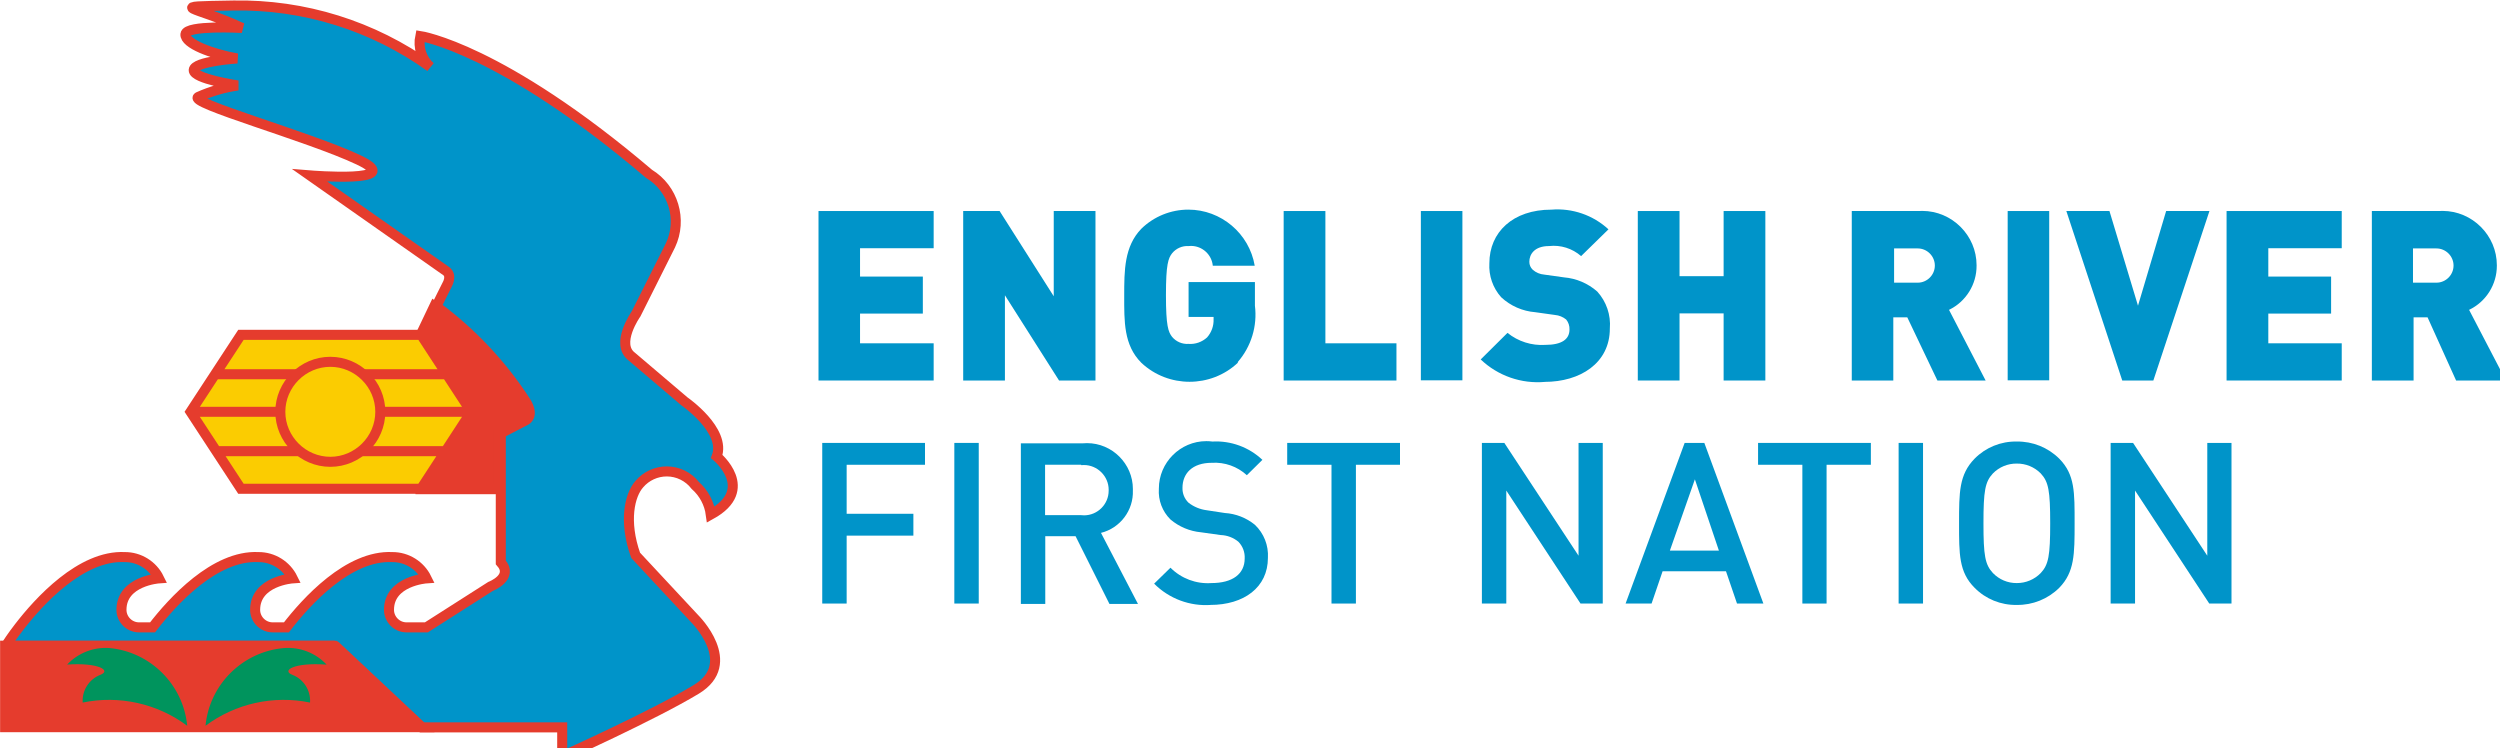
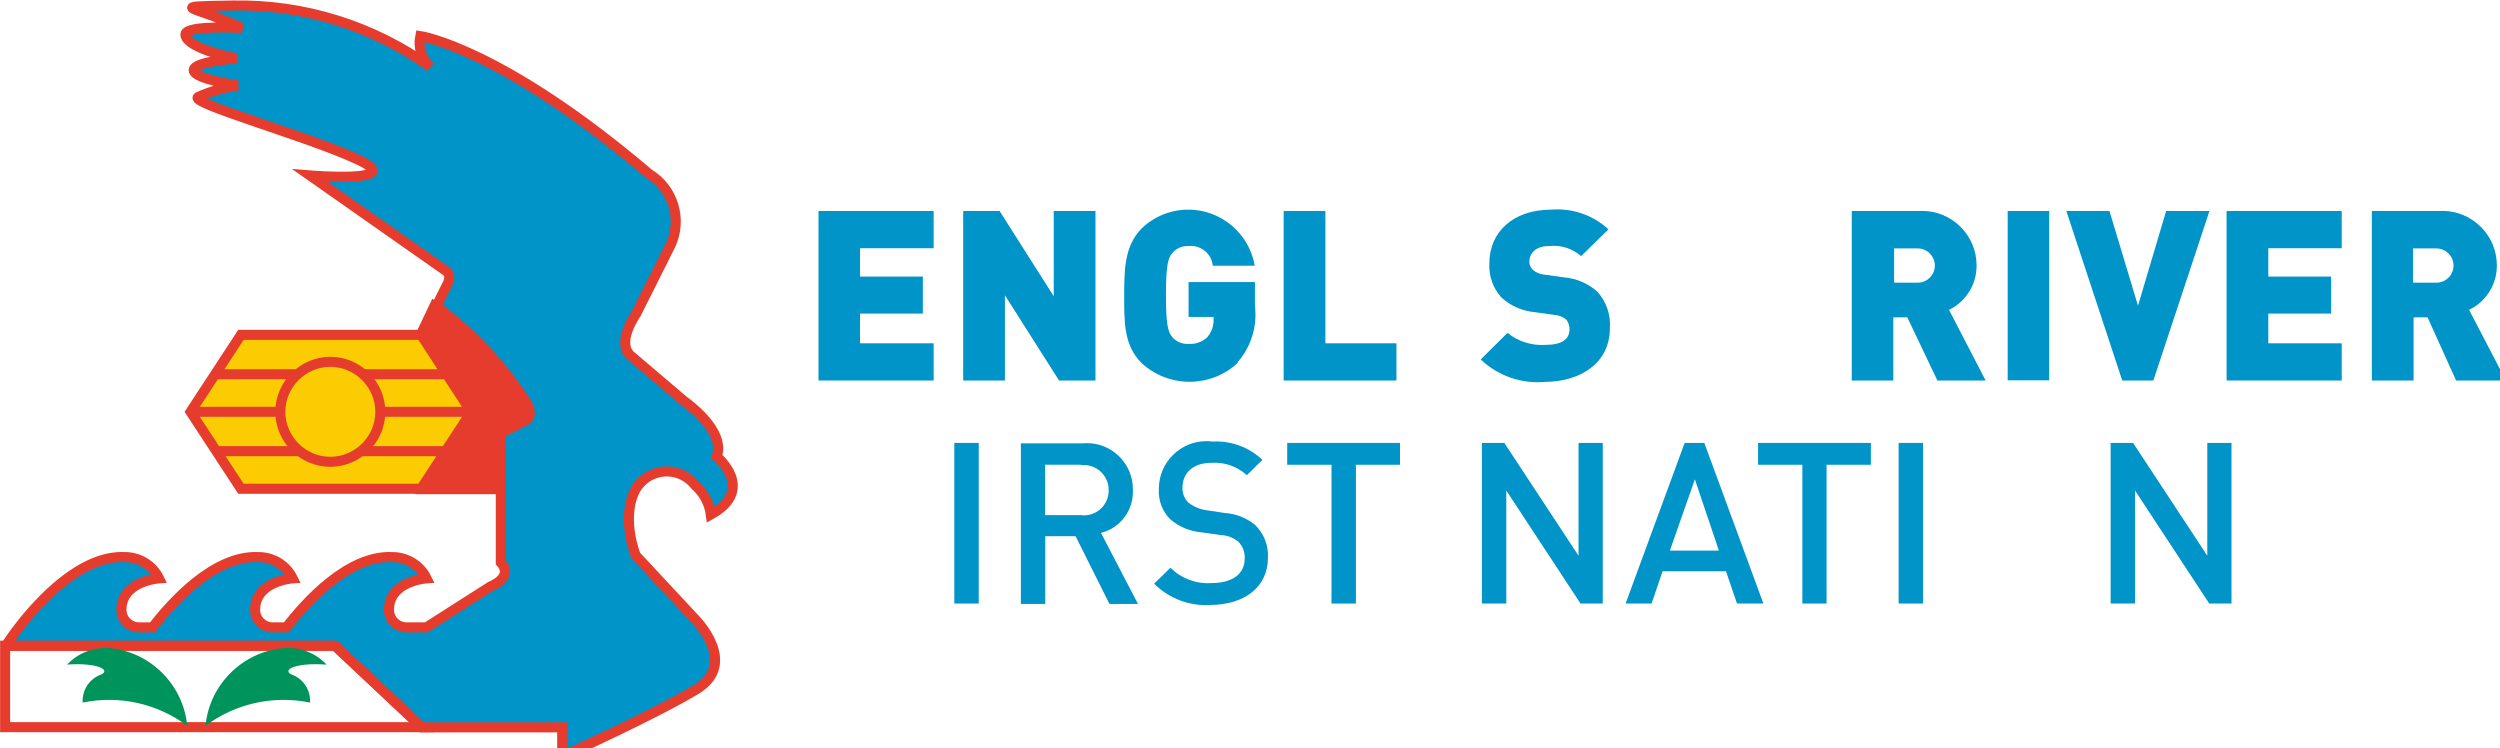
<svg xmlns="http://www.w3.org/2000/svg" width="100%" height="100%" viewBox="0 0 127 38" version="1.1" xml:space="preserve" style="fill-rule:evenodd;clip-rule:evenodd;">
  <g id="Layer_1-2">
    <g>
      <path d="M35.32,24.66c0.433,0.382 0.714,0.908 0.79,1.48c2.32,-1.28 0.3,-2.95 0.3,-2.95c0.49,-1.33 -1.64,-2.8 -1.64,-2.8l-2.67,-2.27c-0.87,-0.65 0.21,-2.17 0.21,-2.17l1.75,-3.49c0.617,-1.304 0.143,-2.882 -1.09,-3.63c-7.51,-6.39 -11.62,-7 -11.62,-7c-0.123,0.576 0.072,1.176 0.51,1.57c-2.91,-2.089 -6.418,-3.184 -10,-3.12c-3.582,0.064 -2,0 0.44,1.14c0,0 -2.84,-0.16 -2.88,0.32c-0.04,0.48 1.34,1 2.63,1.23c0,0 -2.19,0.14 -2.21,0.59c-0.02,0.45 2.24,0.78 2.24,0.78c-0.69,0.101 -1.363,0.296 -2,0.58c-0.637,0.284 5.59,2 8.13,3.2c2.54,1.2 -2.47,0.79 -2.47,0.79l6.91,4.85c0.34,0.23 0.07,0.69 0.07,0.69c0,0 -0.56,1.11 -0.55,1.12c1.792,1.323 3.33,2.96 4.54,4.83c0.46,0.74 0,0.95 0,0.95l-1.27,0.66l0,6.56c0.68,0.76 -0.52,1.22 -0.52,1.22l-3.26,2.08l-1,0c-0.003,0 -0.007,0 -0.01,0c-0.488,0 -0.89,-0.402 -0.89,-0.89c0,0 0,0 0,0c0,-1.47 1.91,-1.6 1.91,-1.6c-0.325,-0.662 -1.002,-1.083 -1.74,-1.08c-2.23,-0.11 -4.38,2.27 -5.38,3.57l-0.69,0c-0.003,0 -0.007,0 -0.01,0c-0.488,0 -0.89,-0.402 -0.89,-0.89c0,0 0,0 0,0c0,-1.47 1.91,-1.6 1.91,-1.6c-0.325,-0.662 -1.002,-1.083 -1.74,-1.08c-2.23,-0.11 -4.38,2.27 -5.38,3.57l-0.68,0c-0.003,0 -0.007,0 -0.01,0c-0.488,0 -0.89,-0.402 -0.89,-0.89c0,0 0,0 0,0c0,-1.47 1.91,-1.6 1.91,-1.6c-0.325,-0.662 -1.002,-1.083 -1.74,-1.08c-2.23,-0.11 -4.38,2.27 -5.38,3.57c-0.37,0.48 -0.58,0.81 -0.58,0.81l0,0.13l16.64,0l4.41,4.14l7.13,0l0,1.47c0,0 4.61,-2.07 6.81,-3.4c2.2,-1.33 -0.08,-3.59 -0.08,-3.59l-3,-3.22c-0.62,-1.74 -0.3,-3.07 0.19,-3.62c0.347,-0.382 0.84,-0.601 1.356,-0.601c0.553,0 1.077,0.251 1.424,0.681" style="fill:#0094c9;fill-rule:nonzero;" />
      <path d="M35.32,24.66c0.433,0.382 0.714,0.908 0.79,1.48c2.32,-1.28 0.3,-2.95 0.3,-2.95c0.49,-1.33 -1.64,-2.8 -1.64,-2.8l-2.67,-2.27c-0.87,-0.65 0.21,-2.17 0.21,-2.17l1.75,-3.49c0.617,-1.304 0.143,-2.882 -1.09,-3.63c-7.51,-6.39 -11.62,-7 -11.62,-7c-0.123,0.576 0.072,1.176 0.51,1.57c-2.91,-2.089 -6.418,-3.184 -10,-3.12c-3.582,0.064 -2,0 0.44,1.14c0,0 -2.84,-0.16 -2.88,0.32c-0.04,0.48 1.34,1 2.63,1.23c0,0 -2.19,0.14 -2.21,0.59c-0.02,0.45 2.24,0.78 2.24,0.78c-0.69,0.101 -1.363,0.296 -2,0.58c-0.637,0.284 5.59,2 8.13,3.2c2.54,1.2 -2.47,0.79 -2.47,0.79l6.91,4.85c0.34,0.23 0.07,0.69 0.07,0.69c0,0 -0.56,1.11 -0.55,1.12c1.792,1.323 3.33,2.96 4.54,4.83c0.46,0.74 0,0.95 0,0.95l-1.27,0.66l0,6.56c0.68,0.76 -0.52,1.22 -0.52,1.22l-3.26,2.08l-1,0c-0.003,0 -0.007,0 -0.01,0c-0.488,0 -0.89,-0.402 -0.89,-0.89c0,0 0,0 0,0c0,-1.47 1.91,-1.6 1.91,-1.6c-0.325,-0.662 -1.002,-1.083 -1.74,-1.08c-2.23,-0.11 -4.38,2.27 -5.38,3.57l-0.69,0c-0.003,0 -0.007,0 -0.01,0c-0.488,0 -0.89,-0.402 -0.89,-0.89c0,0 0,0 0,0c0,-1.47 1.91,-1.6 1.91,-1.6c-0.325,-0.662 -1.002,-1.083 -1.74,-1.08c-2.23,-0.11 -4.38,2.27 -5.38,3.57l-0.68,0c-0.003,0 -0.007,0 -0.01,0c-0.488,0 -0.89,-0.402 -0.89,-0.89c0,0 0,0 0,0c0,-1.47 1.91,-1.6 1.91,-1.6c-0.325,-0.662 -1.002,-1.083 -1.74,-1.08c-2.23,-0.11 -4.38,2.27 -5.38,3.57c-0.37,0.48 -0.58,0.81 -0.58,0.81l0,0.13l16.64,0l4.41,4.14l7.13,0l0,1.47c0,0 4.61,-2.07 6.81,-3.4c2.2,-1.33 -0.08,-3.59 -0.08,-3.59l-3,-3.22c-0.62,-1.74 -0.3,-3.07 0.19,-3.62c0.347,-0.407 0.857,-0.642 1.392,-0.642c0.566,0 1.102,0.264 1.448,0.712Z" style="fill:none;fill-rule:nonzero;stroke:#e53c2d;stroke-width:0.51px;" />
    </g>
-     <path d="M17.02,32.8l-16.76,0l0,4.14l21.17,0l-4.41,-4.14Z" style="fill:#e53c2d;fill-rule:nonzero;" />
    <path d="M17.02,32.8l-16.76,0l0,4.14l21.17,0l-4.41,-4.14Z" style="fill:none;fill-rule:nonzero;stroke:#e53c2d;stroke-width:0.51px;" />
    <g>
      <path d="M26.6,21.34c0,0 0.49,-0.21 0,-0.95c-1.21,-1.87 -2.748,-3.507 -4.54,-4.83l-0.7,1.47l0,7.82l3.96,0l0,-2.85l1.28,-0.66Z" style="fill:#e53c2d;fill-rule:nonzero;" />
      <path d="M26.6,21.34c0,0 0.49,-0.21 0,-0.95c-1.21,-1.87 -2.748,-3.507 -4.54,-4.83l-0.7,1.47l0,7.82l3.96,0l0,-2.85l1.28,-0.66Z" style="fill:none;fill-rule:nonzero;stroke:#e53c2d;stroke-width:0.51px;" />
      <path d="M3.41,33.76c0.554,-0.589 1.344,-0.897 2.15,-0.84c2.086,0.196 3.754,1.864 3.95,3.95c-1.52,-1.133 -3.454,-1.563 -5.31,-1.18c-0.041,-0.615 0.325,-1.189 0.9,-1.41c0.575,-0.221 -0.11,-0.63 -1.69,-0.52" style="fill:#00945d;fill-rule:nonzero;" />
      <path d="M16.59,33.76c-0.554,-0.589 -1.344,-0.897 -2.15,-0.84c-2.105,0.174 -3.8,1.847 -4,3.95c1.52,-1.133 3.454,-1.563 5.31,-1.18c0.041,-0.615 -0.325,-1.189 -0.9,-1.41c-0.575,-0.221 0.11,-0.63 1.69,-0.52" style="fill:#00945d;fill-rule:nonzero;" />
    </g>
    <path d="M21.39,17.03l-9.15,0l-2.56,3.92l2.56,3.91l9.15,0l2.55,-3.91l-2.55,-3.92Z" style="fill:#fbcc01;fill-rule:nonzero;" />
    <path d="M23.73,20.92l-13.91,0m12.9,2l-11.76,0m11.7,-3.91l-11.7,0m10.43,-2l-9.15,0l-2.56,3.91l2.56,3.91l9.15,0l2.55,-3.91l-2.55,-3.91Z" style="fill:none;fill-rule:nonzero;stroke:#e53c2d;stroke-width:0.51px;" />
    <g>
      <path d="M19.32,20.92c0,-1.393 -1.147,-2.54 -2.54,-2.54c-1.393,0 -2.54,1.147 -2.54,2.54c0,1.393 1.147,2.54 2.54,2.54c1.393,0 2.54,-1.147 2.54,-2.54" style="fill:#fbcc01;fill-rule:nonzero;" />
      <path d="M19.32,20.92c0,-1.393 -1.147,-2.54 -2.54,-2.54c-1.393,0 -2.54,1.147 -2.54,2.54c0,1.393 1.147,2.54 2.54,2.54c1.393,0 2.54,-1.147 2.54,-2.54Z" style="fill:none;fill-rule:nonzero;stroke:#e53c2d;stroke-width:0.51px;" />
    </g>
    <path d="M41.58,19.33l0,-8.61l5.85,0l0,1.89l-3.74,0l0,1.44l3.19,0l0,1.88l-3.19,0l0,1.51l3.74,0l0,1.89l-5.85,0Z" style="fill:#0094c9;fill-rule:nonzero;" />
    <path d="M53.8,19.33l-2.75,-4.33l0,4.33l-2.12,0l0,-8.61l1.85,0l2.75,4.33l0,-4.33l2.12,0l0,8.61l-1.85,0Z" style="fill:#0094c9;fill-rule:nonzero;" />
    <path d="M62.88,18.43c-1.37,1.286 -3.53,1.286 -4.9,0c-0.9,-0.9 -0.87,-2.11 -0.87,-3.4c0,-1.29 0,-2.51 0.87,-3.41c0.638,-0.623 1.496,-0.971 2.388,-0.971c1.662,0 3.096,1.212 3.372,2.851l-2.13,0c-0.053,-0.568 -0.535,-1.007 -1.105,-1.007c-0.042,0 -0.084,0.002 -0.125,0.007c-0.323,-0.02 -0.637,0.118 -0.84,0.37c-0.19,0.25 -0.31,0.54 -0.31,2.12c0,1.58 0.12,1.87 0.31,2.12c0.205,0.248 0.519,0.382 0.84,0.36c0.345,0.025 0.686,-0.095 0.94,-0.33c0.224,-0.253 0.342,-0.583 0.33,-0.92l0,-0.12l-1.27,0l0,-1.77l3.37,0l0,1.2c0.129,1.033 -0.188,2.074 -0.87,2.86" style="fill:#0094c9;fill-rule:nonzero;" />
    <path d="M65.21,19.33l0,-8.61l2.12,0l0,6.72l3.61,0l0,1.89l-5.73,0Z" style="fill:#0094c9;fill-rule:nonzero;" />
-     <rect x="72.18" y="10.72" width="2.11" height="8.6" style="fill:#0094c9;" />
    <path d="M78.49,19.4c-1.203,0.109 -2.396,-0.307 -3.27,-1.14l1.36,-1.35c0.541,0.437 1.226,0.655 1.92,0.61c0.83,0 1.23,-0.28 1.23,-0.78c0.008,-0.185 -0.052,-0.367 -0.17,-0.51c-0.163,-0.132 -0.361,-0.212 -0.57,-0.23l-1,-0.14c-0.646,-0.051 -1.256,-0.319 -1.73,-0.76c-0.423,-0.473 -0.639,-1.097 -0.6,-1.73c0,-1.57 1.19,-2.72 3.15,-2.72c1.063,-0.086 2.116,0.276 2.9,1l-1.39,1.36c-0.447,-0.392 -1.039,-0.577 -1.63,-0.51c-0.74,0 -1,0.42 -1,0.8c-0.001,0.151 0.061,0.296 0.17,0.4c0.164,0.146 0.371,0.234 0.59,0.25l1,0.14c0.626,0.052 1.219,0.305 1.69,0.72c0.465,0.511 0.697,1.192 0.64,1.88c0,1.76 -1.51,2.71 -3.32,2.71" style="fill:#0094c9;fill-rule:nonzero;" />
-     <path d="M87.56,19.33l0,-3.41l-2.24,0l0,3.41l-2.12,0l0,-8.61l2.12,0l0,3.31l2.24,0l0,-3.31l2.12,0l0,8.61l-2.12,0Z" style="fill:#0094c9;fill-rule:nonzero;" />
    <path d="M97.42,12.62l-1.2,0l0,1.74l1.2,0c0.477,0 0.87,-0.393 0.87,-0.87c0,-0.477 -0.393,-0.87 -0.87,-0.87m1,6.71l-1.53,-3.21l-0.71,0l0,3.21l-2.11,0l0,-8.61l3.4,0c0.06,-0.004 0.12,-0.006 0.18,-0.006c1.514,0 2.76,1.246 2.76,2.76c0,0.005 0,0.011 0,0.016c0.007,0.956 -0.54,1.834 -1.4,2.25l1.86,3.59l-2.45,0Z" style="fill:#0094c9;fill-rule:nonzero;" />
    <rect x="101.99" y="10.72" width="2.11" height="8.6" style="fill:#0094c9;" />
    <path d="M109.39,19.33l-1.58,0l-2.84,-8.61l2.19,0l1.45,4.81l1.43,-4.81l2.2,0l-2.85,8.61Z" style="fill:#0094c9;fill-rule:nonzero;" />
    <path d="M113.11,19.33l0,-8.61l5.85,0l0,1.89l-3.73,0l0,1.44l3.19,0l0,1.88l-3.19,0l0,1.51l3.73,0l0,1.89l-5.85,0Z" style="fill:#0094c9;fill-rule:nonzero;" />
    <path d="M123.77,12.62l-1.19,0l0,1.74l1.19,0c0.477,0 0.87,-0.393 0.87,-0.87c0,-0.477 -0.393,-0.87 -0.87,-0.87m1,6.71l-1.45,-3.21l-0.71,0l0,3.21l-2.12,0l0,-8.61l3.41,0c0.06,-0.004 0.12,-0.006 0.18,-0.006c1.514,0 2.76,1.246 2.76,2.76c0,0.005 0,0.011 0,0.016c0.005,0.958 -0.546,1.837 -1.41,2.25l1.87,3.59l-2.53,0Z" style="fill:#0094c9;fill-rule:nonzero;" />
-     <path d="M43.01,23.61l0,2.49l3.39,0l0,1.11l-3.39,0l0,3.45l-1.24,0l0,-8.16l5.22,0l0,1.11l-3.98,0Z" style="fill:#0094c9;fill-rule:nonzero;" />
    <rect x="48.48" y="22.5" width="1.24" height="8.16" style="fill:#0094c9;" />
    <g>
      <path d="M54.92,23.61l-1.83,0l0,2.56l1.83,0c0.05,0.006 0.1,0.009 0.15,0.009c0.686,0 1.25,-0.564 1.25,-1.25c0,-0.003 0,-0.006 0,-0.009c0,-0.012 0.001,-0.025 0.001,-0.037c0,-0.691 -0.569,-1.26 -1.26,-1.26c-0.044,0 -0.088,0.002 -0.131,0.007m1.43,7.05l-1.72,-3.44l-1.54,0l0,3.44l-1.24,0l0,-8.16l3.16,0c0.067,-0.006 0.134,-0.009 0.201,-0.009c1.278,0 2.33,1.052 2.33,2.33c0,0.023 0,0.046 -0.001,0.069c0.04,1.009 -0.64,1.915 -1.62,2.16l1.88,3.61l-1.45,0Z" style="fill:#0094c9;fill-rule:nonzero;" />
      <path d="M61.52,30.73c-1.074,0.078 -2.13,-0.317 -2.89,-1.08l0.83,-0.81c0.547,0.549 1.307,0.834 2.08,0.78c1.07,0 1.69,-0.46 1.69,-1.25c0.017,-0.315 -0.099,-0.624 -0.32,-0.85c-0.254,-0.21 -0.571,-0.329 -0.9,-0.34l-1,-0.14c-0.571,-0.053 -1.112,-0.28 -1.55,-0.65c-0.414,-0.409 -0.63,-0.979 -0.59,-1.56c0,-0.003 0,-0.007 0,-0.01c0,-1.322 1.088,-2.41 2.41,-2.41c0.104,0 0.207,0.007 0.31,0.02c0.938,-0.051 1.857,0.285 2.54,0.93l-0.79,0.78c-0.483,-0.443 -1.126,-0.671 -1.78,-0.63c-1,0 -1.49,0.55 -1.49,1.27c-0.01,0.286 0.103,0.563 0.31,0.76c0.267,0.206 0.585,0.337 0.92,0.38l0.92,0.14c0.56,0.035 1.095,0.245 1.53,0.6c0.457,0.435 0.698,1.05 0.66,1.68c0,1.5 -1.22,2.39 -2.93,2.39" style="fill:#0094c9;fill-rule:nonzero;" />
    </g>
    <path d="M68.88,23.61l0,7.05l-1.24,0l0,-7.05l-2.25,0l0,-1.11l5.73,0l0,1.11l-2.24,0Z" style="fill:#0094c9;fill-rule:nonzero;" />
    <path d="M80.29,30.66l-3.77,-5.74l0,5.74l-1.24,0l0,-8.16l1.14,0l3.77,5.73l0,-5.73l1.23,0l0,8.16l-1.13,0Z" style="fill:#0094c9;fill-rule:nonzero;" />
    <path d="M86.1,24.35l-1.27,3.62l2.49,0l-1.22,-3.62Zm2.14,6.31l-0.56,-1.64l-3.22,0l-0.56,1.64l-1.32,0l3,-8.16l1,0l3,8.16l-1.34,0Z" style="fill:#0094c9;fill-rule:nonzero;" />
    <path d="M92.79,23.61l0,7.05l-1.23,0l0,-7.05l-2.25,0l0,-1.11l5.73,0l0,1.11l-2.25,0Z" style="fill:#0094c9;fill-rule:nonzero;" />
    <rect x="96.45" y="22.5" width="1.24" height="8.16" style="fill:#0094c9;" />
-     <path d="M103.67,24.05c-0.321,-0.326 -0.762,-0.507 -1.22,-0.5c-0.455,-0.006 -0.892,0.175 -1.21,0.5c-0.4,0.43 -0.48,0.89 -0.48,2.53c0,1.64 0.08,2.1 0.48,2.53c0.316,0.329 0.754,0.514 1.21,0.51c0.459,0.003 0.9,-0.181 1.22,-0.51c0.4,-0.43 0.48,-0.89 0.48,-2.53c0,-1.64 -0.08,-2.1 -0.48,-2.53m0.94,5.81c-0.573,0.569 -1.353,0.883 -2.16,0.87c-0.802,0.016 -1.577,-0.298 -2.14,-0.87c-0.8,-0.8 -0.79,-1.71 -0.79,-3.28c0,-1.57 0,-2.47 0.79,-3.28c0.563,-0.572 1.338,-0.886 2.14,-0.87c0.807,-0.013 1.587,0.301 2.16,0.87c0.8,0.81 0.78,1.71 0.78,3.28c0,1.57 0,2.48 -0.78,3.28" style="fill:#0094c9;fill-rule:nonzero;" />
    <path d="M112.23,30.66l-3.77,-5.74l0,5.74l-1.24,0l0,-8.16l1.14,0l3.77,5.73l0,-5.73l1.23,0l0,8.16l-1.13,0Z" style="fill:#0094c9;fill-rule:nonzero;" />
  </g>
</svg>